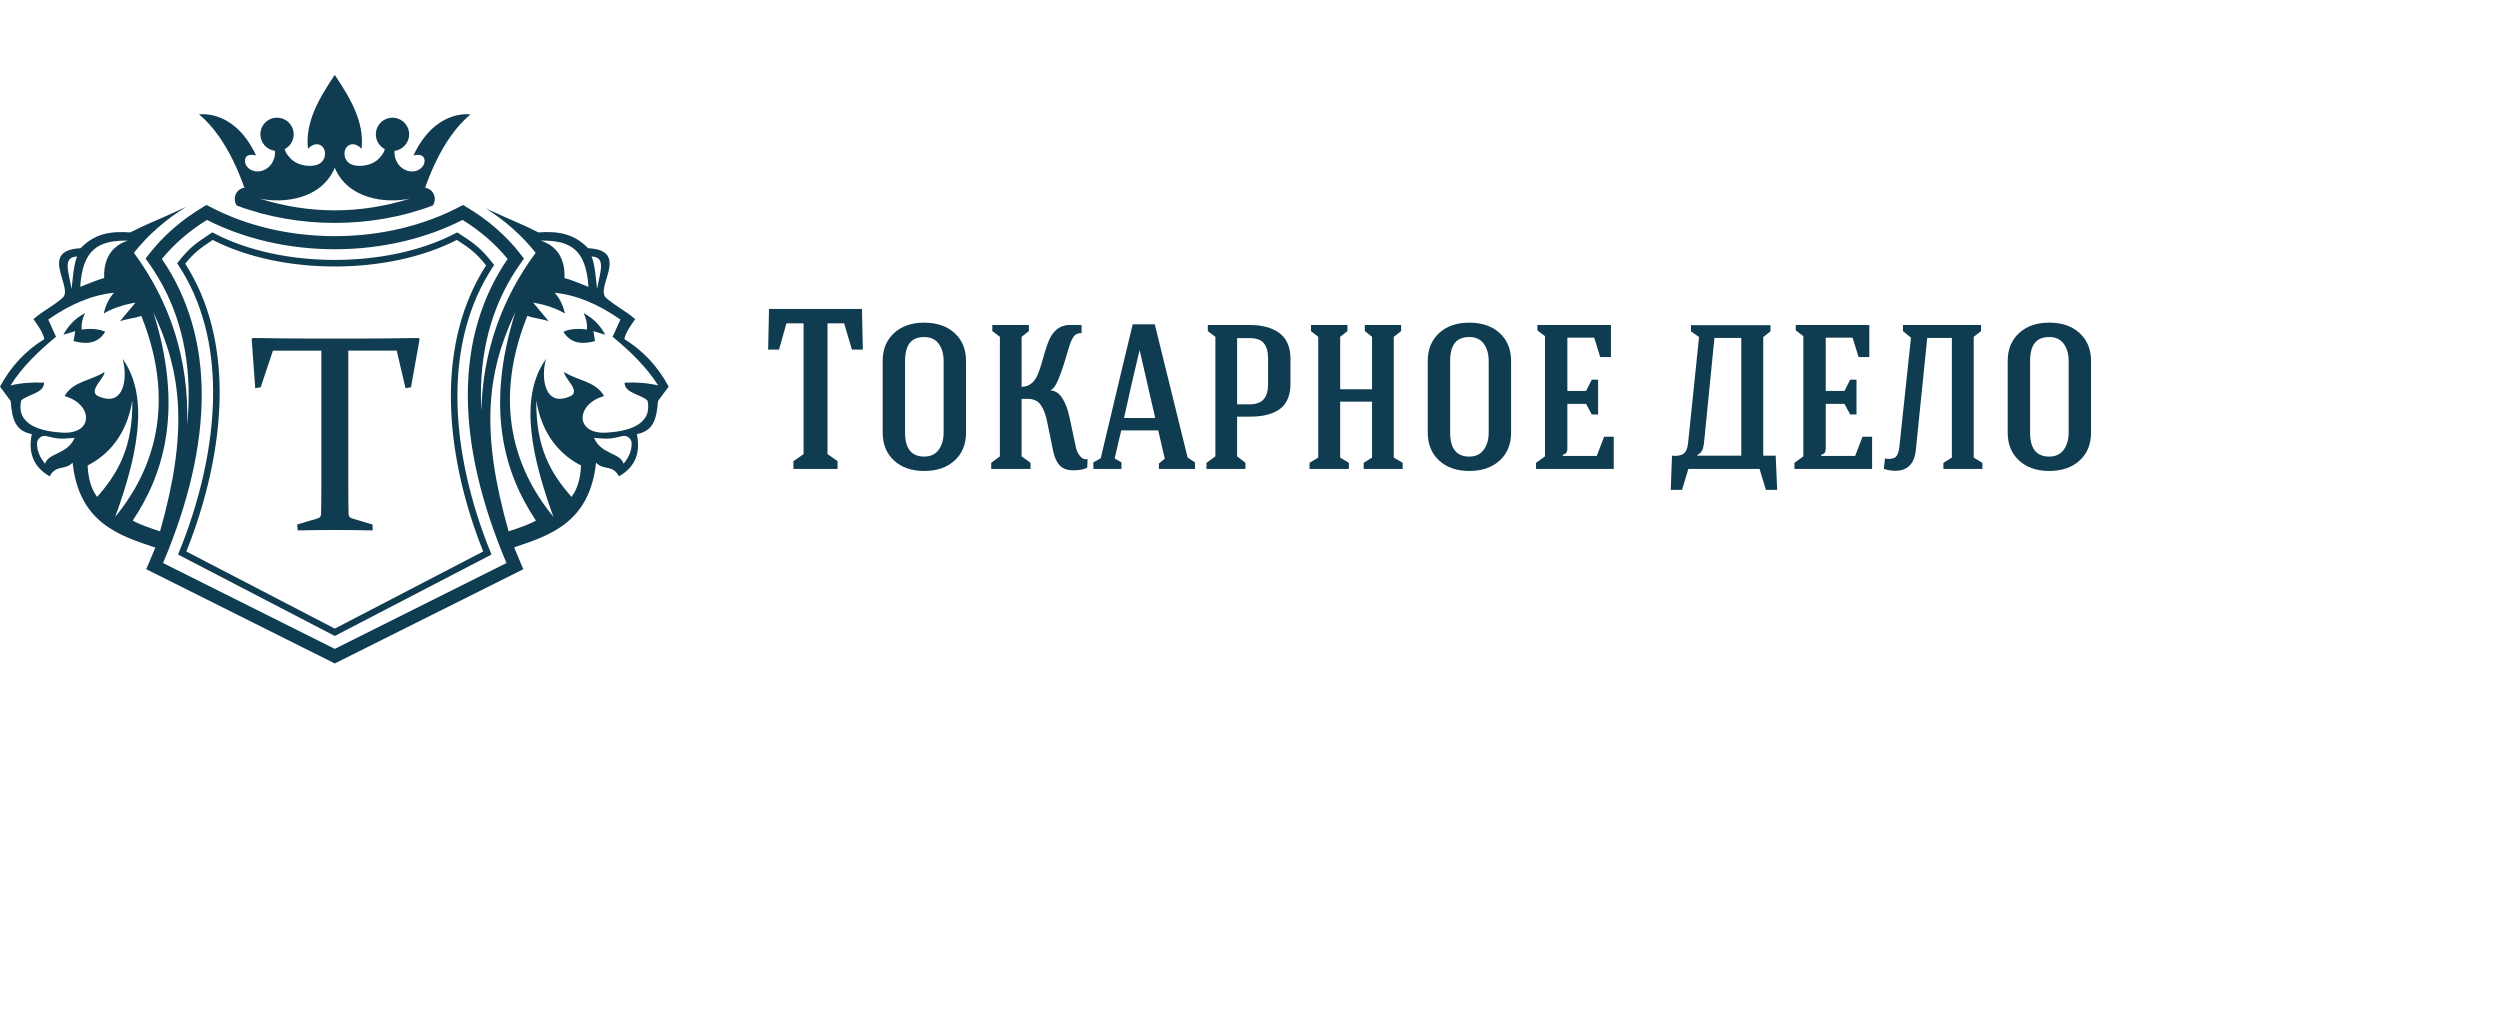
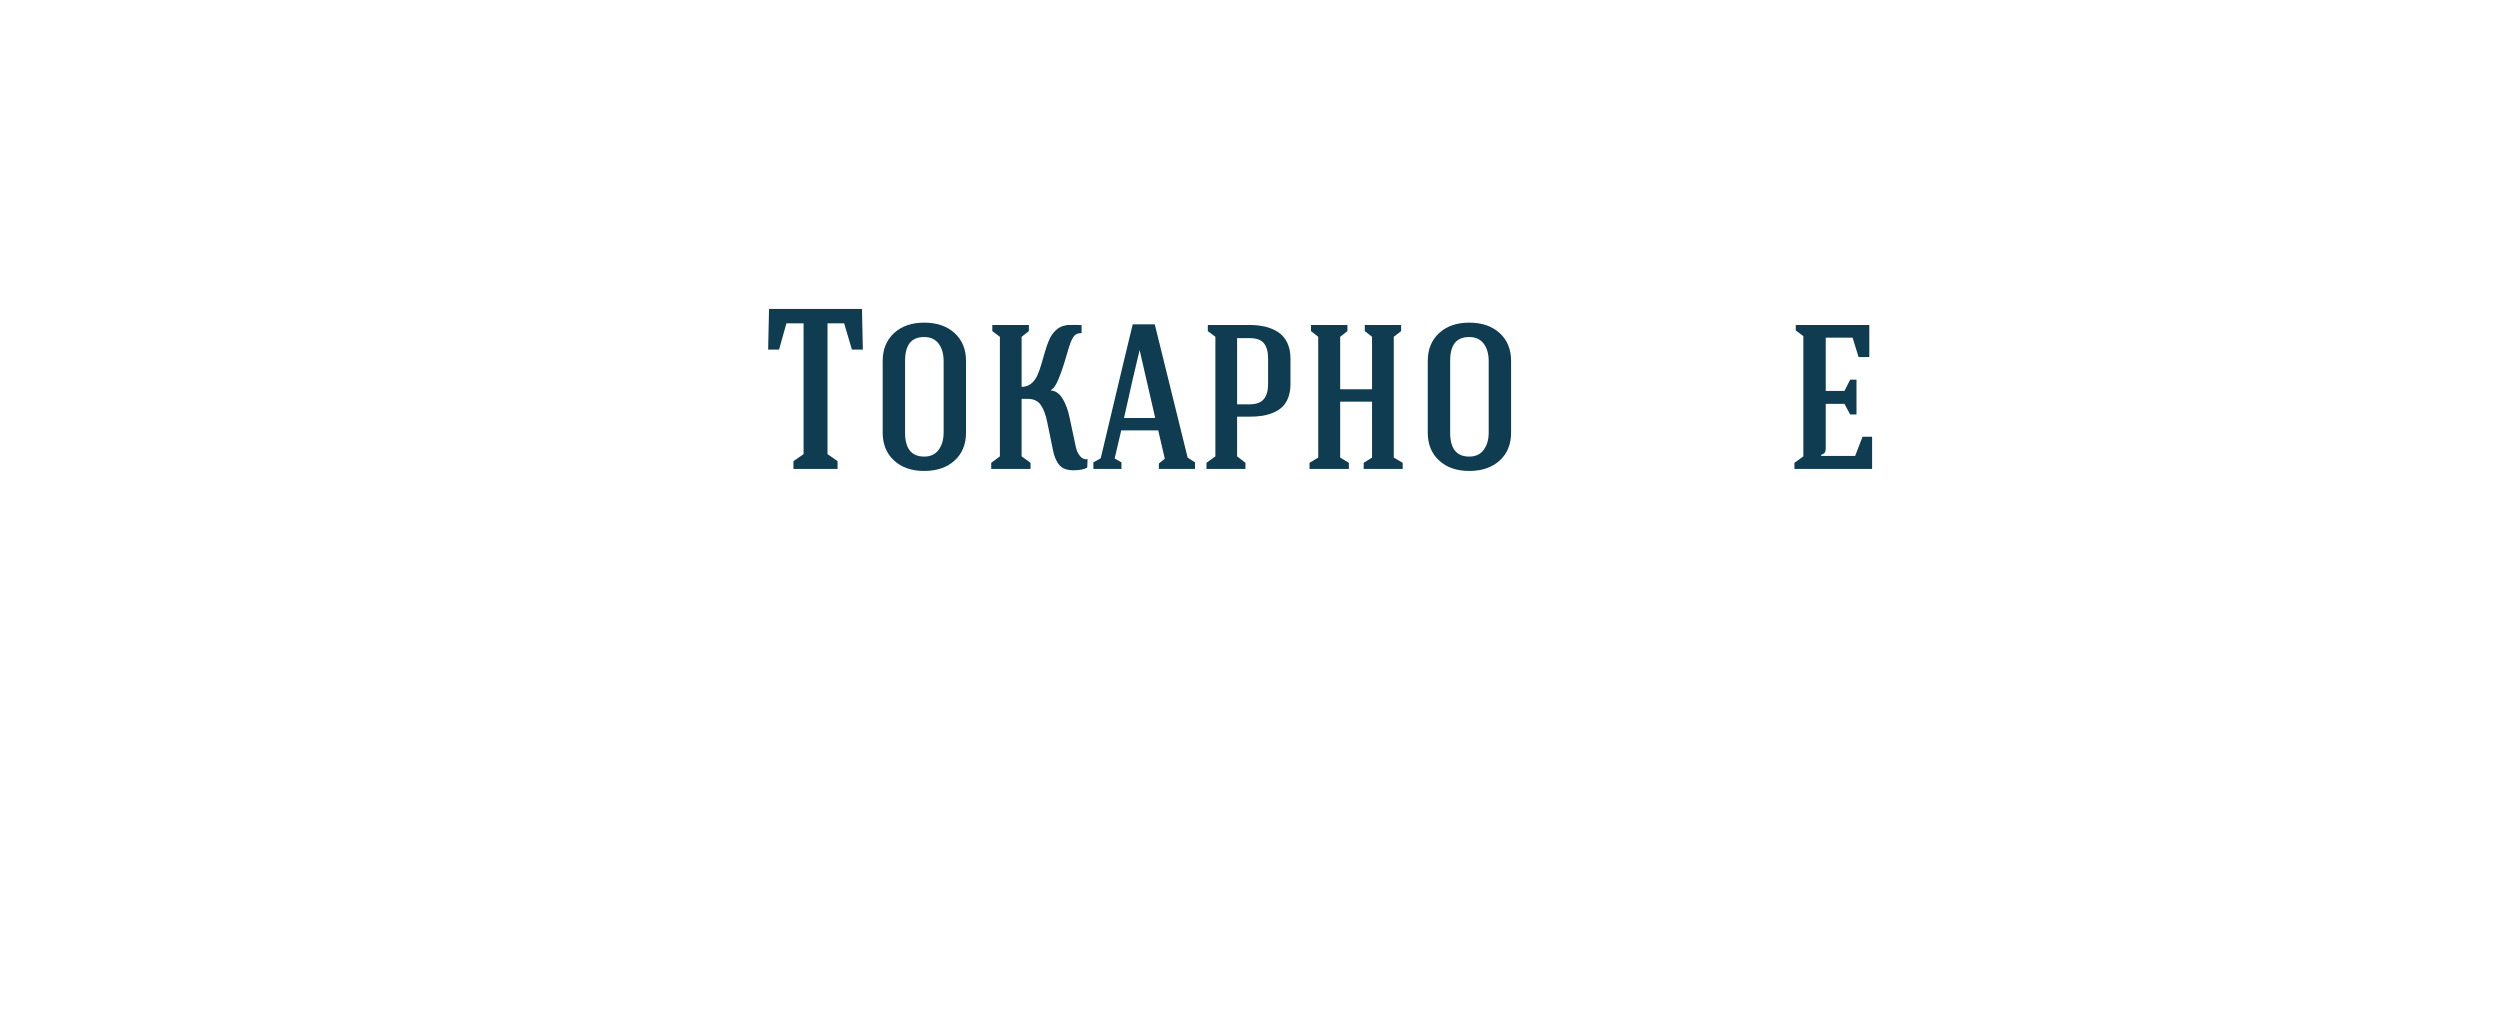
<svg xmlns="http://www.w3.org/2000/svg" id="Layer_1" x="0px" y="0px" width="1700px" height="687.626px" viewBox="0 0 359 123.702" style="enable-background:new 0 0 319 103.702;" xml:space="preserve">
  <style type="text/css">.title{fill:#0f3c50;}.slogan{fill:#0f3c50;}</style>
  <g transform="scale(1.206) translate(0, 0)">
    <g>
-       <path fill-rule="evenodd" clip-rule="evenodd" fill="#0f3c50" d="M15.223,19.733c-2.452,0.801-2.882,2.858-2.82,4.456 c-0.5,0.121-1.652,0.556-2.852,1.045C9.83,20.8,11.688,19.677,15.223,19.733 M8.893,43.217c-0.888,2.024-3.138,1.751-3.529,3.085 c-0.586-0.72-0.965-1.506-0.956-2.413c0-0.282,0.124-0.53,0.349-0.708c0.225-0.178,0.491-0.238,0.762-0.172 C6.833,43.331,7.098,43.388,8.893,43.217z M13.715,52.635c3.76-4.584,7.709-12.489,3.109-23.946 c-0.619,0.257-1.928,0.394-2.546,0.651c0.618-0.741,1.235-1.482,1.854-2.223c-1.56,0.264-2.792,0.71-3.778,1.292 c0.207-0.927,0.581-1.766,1.217-2.464c-2.629,0.253-5.236,1.38-7.824,3.184c0.308,0.684,0.614,1.367,0.921,2.05 c-2.056,1.71-3.987,3.533-5.418,5.798c1.232-0.296,2.572-0.395,4.002-0.333c-0.017,1.271-1.888,1.357-2.728,2.122 c-0.681,3.093,2.73,3.691,4.824,3.828c3.892,0.254,3.72-3.424,0.34-4.35c1.004-1.785,3.229-1.849,4.74-2.86 c0.113,0.642-2.033,2.283-0.728,2.872c3.198,1.44,3.508-2.428,2.897-4.444C17.938,38.448,16.232,45.706,13.715,52.635z M8.961,30.509c-0.471,0.147-0.942,0.292-1.414,0.439c0.555-1.057,1.374-1.944,2.577-2.587c-0.275,0.571-0.45,1.201-0.402,1.961 c1.224-0.16,2.134-0.05,2.807,0.264c-0.812,1.345-2.138,1.561-3.767,1.11C8.828,31.301,8.895,30.905,8.961,30.509z M9.183,21.624 c-0.407,0.898-0.54,2.779-0.653,3.854C8.131,23.368,7.445,21.681,9.183,21.624z M19.057,54.353 c3.325-11.774,2.668-18.75-0.802-26.102c3.632,11.506,1.286,19.237-2.45,24.816C16.705,53.586,17.938,53.973,19.057,54.353z M11.567,50.249c2.565-2.906,4.259-5.992,4.19-11.491c-0.667,4.201-2.992,6.58-5.326,7.746 C10.509,48.171,10.912,49.384,11.567,50.249z M64.395,19.733c2.452,0.801,2.883,2.858,2.82,4.456 c0.5,0.121,1.652,0.556,2.852,1.045C69.787,20.8,67.929,19.677,64.395,19.733z M70.725,43.217c0.888,2.024,3.139,1.751,3.529,3.085 c0.586-0.72,0.965-1.506,0.957-2.413c-0.001-0.282-0.125-0.53-0.35-0.708c-0.225-0.178-0.491-0.238-0.761-0.172 C72.784,43.331,72.52,43.388,70.725,43.217z M65.902,52.635c-3.76-4.585-7.709-12.489-3.109-23.946 c0.619,0.257,1.929,0.394,2.547,0.651c-0.618-0.741-1.236-1.482-1.854-2.223c1.56,0.264,2.792,0.71,3.779,1.292 c-0.208-0.927-0.582-1.766-1.218-2.464c2.63,0.253,5.236,1.38,7.824,3.184c-0.307,0.683-0.613,1.367-0.921,2.05 c2.056,1.71,3.987,3.533,5.418,5.798c-1.231-0.296-2.571-0.395-4.002-0.333c0.017,1.271,1.888,1.357,2.728,2.122 c0.682,3.093-2.73,3.691-4.824,3.828c-3.891,0.254-3.72-3.424-0.34-4.35c-1.004-1.785-3.229-1.849-4.739-2.86 c-0.113,0.642,2.033,2.283,0.728,2.872c-3.199,1.44-3.508-2.428-2.898-4.444C61.68,38.448,63.386,45.706,65.902,52.635z M70.656,30.509c0.471,0.147,0.943,0.292,1.414,0.439c-0.555-1.057-1.373-1.944-2.577-2.587c0.276,0.571,0.45,1.201,0.402,1.961 c-1.224-0.16-2.134-0.05-2.806,0.265c0.812,1.344,2.137,1.56,3.766,1.11C70.789,31.301,70.723,30.905,70.656,30.509z M70.435,21.624c0.407,0.898,0.541,2.779,0.654,3.854C71.486,23.368,72.173,21.681,70.435,21.624z M60.561,54.353 c-3.324-11.774-2.668-18.75,0.803-26.102c-3.633,11.506-1.287,19.237,2.449,24.816C62.912,53.586,61.68,53.974,60.561,54.353z M68.051,50.249c-2.565-2.906-4.26-5.992-4.191-11.491c0.668,4.202,2.992,6.58,5.326,7.746 C69.109,48.171,68.705,49.384,68.051,50.249z M22.155,15.721c-4.253,1.975-4.326,1.859-6.644,3.035 c-2.324-0.171-4.247,0.136-5.91,1.879c-5.175,0.256-0.664,4.829-2.206,5.959c-1.284,1.092-2.126,1.395-3.411,2.486 c0.672,0.941,1.104,1.585,1.299,2.375C3.035,32.838,1.282,34.732,0,37.115c0.33,0.47,0.94,1.246,1.27,1.716 c0.173,2.168,0.539,3.559,2.512,3.939c-0.41,2.082,0.065,3.843,2.137,5.032c0.748-1.441,1.873-0.682,2.727-1.636 c0.761,7.249,5.674,8.717,9.848,10.121c-0.253,0.629-0.518,1.262-0.793,1.897l-0.293,0.674l22.455,11.223 c7.484-3.741,14.971-7.481,22.455-11.223l-0.293-0.674c-0.281-0.646-0.549-1.289-0.805-1.928c4.152-1.394,8.998-2.894,9.754-10.089 c0.854,0.954,1.979,0.195,2.727,1.636c2.072-1.189,2.548-2.951,2.137-5.032c1.973-0.381,2.34-1.771,2.512-3.939 c0.33-0.47,0.939-1.246,1.27-1.716c-1.282-2.383-3.035-4.277-5.283-5.66c0.196-0.79,0.627-1.434,1.299-2.375 c-1.284-1.091-2.126-1.395-3.411-2.486c-1.542-1.131,2.97-5.704-2.206-5.959c-1.662-1.743-3.585-2.05-5.91-1.879 c-2.242-1.138-2.383-1.066-6.242-2.849c2.263,1.441,4.271,3.199,5.915,5.276c-4.05,5.491-6.299,11.802-6.47,18.831 c-0.036-0.674-0.053-1.34-0.051-2c0.017-5.848,1.549-11.141,4.792-15.67l0.336-0.469l-0.351-0.458 c-0.874-1.138-1.859-2.177-2.938-3.117c-1.113-0.972-2.319-1.835-3.596-2.589l-0.375-0.221l-0.385,0.203 c-2.135,1.122-4.511,2.01-7.061,2.612c-2.465,0.582-5.092,0.896-7.82,0.896s-5.355-0.314-7.82-0.896 c-2.55-0.602-4.926-1.49-7.061-2.612l-0.386-0.203l-0.374,0.221c-1.276,0.754-2.482,1.617-3.596,2.589 c-1.077,0.941-2.063,1.98-2.938,3.118l-0.352,0.458l0.337,0.469c3.243,4.529,4.775,9.822,4.792,15.67 c0.004,1.197-0.056,2.417-0.178,3.659c0.227-7.697-1.977-14.57-6.344-20.489C17.659,19.015,19.772,17.195,22.155,15.721z M39.858,11.062l0.003,0.001l0.002-0.001c1.543,3.694,5.992,4.298,8.975,3.664c-5.982,1.871-11.971,1.871-17.953,0 C33.867,15.36,38.316,14.755,39.858,11.062z M29.08,13.408c0.078,0,0.155,0,0.232,0c-0.373,0-0.717,0.151-0.965,0.399 c-0.248,0.248-0.398,0.591-0.398,0.97c0,0.289,0.09,0.557,0.243,0.777c7.313,2.761,16.026,2.761,23.339,0 c0.153-0.22,0.242-0.486,0.242-0.776c0-0.758-0.611-1.369-1.363-1.369c0.076,0,0.154,0,0.231,0c0,0,1.829-5.835,5.386-8.7 c-0.404-0.055-4.295-0.449-6.801,4.886c0,0,1.238-0.379,1.324,0.566c0.074,0.862-1,1.668-2.203,1.197 c-0.93-0.365-1.454-1.371-1.369-2.314c0.98-0.121,1.738-0.955,1.738-1.965c0-1.096-0.889-1.98-1.98-1.98 c-1.096,0-1.985,0.884-1.985,1.98c0,0.763,0.435,1.425,1.066,1.758c-0.046,0.268-0.222,0.651-0.737,1.162 c-0.98,0.962-2.768,1.033-3.471,0.531c-0.876-0.625-0.711-1.902,0.04-2.203c0.339-0.131,0.818-0.122,1.404,0.47 C43.408,5.603,41.721,2.789,39.861,0c-1.859,2.784-3.547,5.603-3.193,8.795c0.586-0.591,1.066-0.601,1.405-0.47 c0.769,0.308,0.894,1.593,0.04,2.203c-0.704,0.502-2.492,0.431-3.471-0.531c-0.516-0.51-0.692-0.894-0.738-1.162 c0.633-0.333,1.066-0.996,1.066-1.758c0-1.096-0.889-1.98-1.984-1.98c-1.092,0-1.98,0.884-1.98,1.98 c0,1.01,0.758,1.844,1.737,1.965c0.005,0.056,0.005,0.117,0.005,0.172c0.006,0.925-0.51,1.803-1.374,2.142 c-1.206,0.473-2.276-0.333-2.202-1.197c0.085-0.945,1.322-0.566,1.322-0.566c-2.505-5.335-6.395-4.941-6.799-4.885 C27.252,7.573,29.08,13.408,29.08,13.408z M25.377,37.696c-0.019-5.345-1.193-10.568-4.13-15.033l-0.155-0.237l0.177-0.221 c1.345-1.671,1.941-2.071,3.763-3.292l0.247-0.166l0.205,0.108c4.024,2.118,9.198,3.178,14.377,3.178 c5.181,0,10.354-1.06,14.379-3.178l0.199-0.105l0.19,0.122c0.92,0.588,1.582,1.034,2.188,1.552 c0.613,0.525,1.162,1.118,1.849,1.992l0.172,0.22l-0.153,0.234c-2.955,4.493-4.168,9.709-4.22,15.043 c-0.062,6.479,1.591,13.13,3.926,18.872l0.134,0.328l-18.662,9.695l-18.662-9.695l0.133-0.328 C23.68,51.015,25.4,44.262,25.377,37.696z M22.052,22.477c2.913,4.549,4.083,9.828,4.103,15.219 c0.023,6.555-1.656,13.277-3.967,19.053l17.674,9.181l17.673-9.181c-2.298-5.746-3.909-12.371-3.847-18.841 c0.051-5.379,1.26-10.652,4.192-15.226c-0.575-0.717-1.052-1.221-1.569-1.665c-0.535-0.458-1.121-0.86-1.91-1.367 c-4.109,2.11-9.328,3.165-14.54,3.165c-5.209,0-10.425-1.054-14.534-3.162C23.768,20.698,23.171,21.115,22.052,22.477z M39.9,54.189c-1.343,0-2.826,0.017-4.447,0.05l-0.067-0.703l2.419-0.719c0.273-0.078,0.413-0.245,0.424-0.508 c0.022-0.825,0.033-1.884,0.033-3.171V32.834h-5.764l-1.455,4.359l-0.652,0.111l-0.424-5.842l0.112-0.134 c2.681,0.045,5.245,0.067,7.692,0.067h4.37c2.441,0,5.017-0.022,7.727-0.067l0.095,0.134l-1.025,5.73l-0.652,0.111l-1.049-4.471 h-5.764v16.305c0,1.288,0.012,2.347,0.033,3.171c0.012,0.263,0.15,0.43,0.424,0.508l2.42,0.719l0.027,0.703 C42.693,54.206,41.199,54.189,39.9,54.189z M19.277,21.917c3.207,4.691,4.725,10.123,4.742,16.096 c0.018,6.199-1.588,12.978-4.604,20.112l20.446,10.218l20.446-10.218c-3.017-7.134-4.622-13.913-4.604-20.112 c0.018-5.973,1.535-11.405,4.742-16.096c-0.722-0.885-1.516-1.7-2.372-2.447c-0.927-0.809-1.931-1.542-2.997-2.198 c-2.152,1.089-4.518,1.955-7.041,2.55c-2.582,0.61-5.328,0.939-8.174,0.939s-5.592-0.329-8.174-0.939 c-2.523-0.596-4.89-1.461-7.04-2.55c-1.066,0.656-2.071,1.389-2.999,2.198C20.793,20.217,19.998,21.032,19.277,21.917z" />
-     </g>
+       </g>
  </g>
  <g transform="scale(0.016) translate(6847.045, 3536.674)">
    <path transform="translate(0,0) rotate(180) scale(-1, 1)" d="M47 1071l8 365h834l8 -365h-98l-70 236h-149v-1174l90 -63v-70h-396v70l91 63v1174h-154l-66 -236h-98z" class="title" />
    <path transform="translate(944,0) rotate(180) scale(-1, 1)" d="M131 326v643q0 156 101.5 250t271.5 94t272.5 -93.5t102.5 -250.5v-643q0 -157 -102.5 -250.5t-272.5 -93.5t-271.5 94t-101.5 250zM332 326q0 -215 172 -215q85 0 129.5 61t44.5 154v643q0 95 -44.5 155t-129.5 60q-88 0 -130 -53.5t-42 -161.5v-643z" class="title" />
    <path transform="translate(1953,0) rotate(180) scale(-1, 1)" d="M96 0v55l78 58v1073l-68 51v55h328v-55l-65 -51v-449q49 0 84.5 28t56 73.5t36.5 100.5t32.5 112.5t37.5 106.5t58 85t88 45q10 5 73 4.5t72 -0.5v-73q-43 0 -62.5 -21t-39.5 -72q-7 -18 -41 -134t-67.5 -194t-65.5 -89v-4q64 -6 105.5 -73.5t62.5 -168.5l57 -268 q10 -48 39 -81.5t66 -25.5l-3 -76q-42 -24 -122 -24q-85 -1 -126.5 45t-58.5 133l-53 258q-20 98 -58 151.5t-116 53.5h-55v-516l80 -58v-55h-353z" class="title" />
    <path transform="translate(2952,0) rotate(180) scale(-1, 1)" d="M14 0v59l66 37q254 1070 287 1202h198l295 -1196l66 -43v-59h-324v49l53 43l-59 254h-332l-59 -252l61 -35v-59h-252zM289 457h280l-139 606h-2q-56 -229 -139 -606z" class="title" />
    <path transform="translate(3887,0) rotate(180) scale(-1, 1)" d="M94 0v55l80 58v1073l-68 51v55h375q78 0 142 -15.5t115.5 -49.5t80.5 -94t29 -142v-229q0 -68 -19.5 -120t-52.5 -84t-81.5 -52.5t-101 -28.5t-116.5 -8h-108v-356l75 -58v-55h-350zM369 580h112q88 0 127 46t39 136v229q0 91 -37.5 137t-126.5 46h-114v-594z" class="title" />
    <path transform="translate(4810,0) rotate(180) scale(-1, 1)" d="M96 0v55l78 47v1084l-65 51v55h327v-55l-65 -51v-471h286v471l-65 51v55h326v-55l-66 -51v-1084l80 -47v-55h-350v55l75 47v502h-286v-502l78 -47v-55h-353z" class="title" />
    <path transform="translate(5836,0) rotate(180) scale(-1, 1)" d="M131 326v643q0 156 101.5 250t271.5 94t272.5 -93.5t102.5 -250.5v-643q0 -157 -102.5 -250.5t-272.5 -93.5t-271.5 94t-101.5 250zM332 326q0 -215 172 -215q85 0 129.5 61t44.5 154v643q0 95 -44.5 155t-129.5 60q-88 0 -130 -53.5t-42 -161.5v-643z" class="title" />
-     <path transform="translate(6845,0) rotate(180) scale(-1, 1)" d="M94 0v55l80 58v1079l-68 51v49h660v-288h-96l-54 174h-241v-478h168l51 101h57v-312h-57l-51 95h-168v-400q0 -24 -8.5 -37t-32.5 -20v-10h305l66 172h86v-289h-697z" class="title" />
-     <path transform="translate(8132,0) rotate(180) scale(-1, 1)" d="M16 -188l11 307q69 -7 103.5 17.5t41.5 101.5l98 946l-73 51v55h714v-55l-65 -51v-1065h112l13 -307h-101l-57 188h-639l-57 -188h-101zM254 119h395v1057h-241l-91 -918q-3 -32 -5 -43t-8 -32t-18 -34t-32 -24v-6z" class="title" />
    <path transform="translate(9164,0) rotate(180) scale(-1, 1)" d="M94 0v55l80 58v1079l-68 51v49h660v-288h-96l-54 174h-241v-478h168l51 101h57v-312h-57l-51 95h-168v-400q0 -24 -8.5 -37t-32.5 -20v-10h305l66 172h86v-289h-697z" class="title" />
-     <path transform="translate(10042,0) rotate(180) scale(-1, 1)" d="M18 0l11 94q21 -5 42.5 -3.5t39.5 8.5t30.5 33t16.5 69l104 977l-72 59v55h701v-55l-66 -51v-1084l78 -47v-55h-350v55l76 47v1074h-221l-101 -992q-10 -132 -86.5 -176.5t-202.5 -7.5z" class="title" />
-     <path transform="translate(11041,0) rotate(180) scale(-1, 1)" d="M131 326v643q0 156 101.5 250t271.5 94t272.5 -93.5t102.5 -250.5v-643q0 -157 -102.5 -250.5t-272.5 -93.5t-271.5 94t-101.5 250zM332 326q0 -215 172 -215q85 0 129.5 61t44.5 154v643q0 95 -44.5 155t-129.5 60q-88 0 -130 -53.5t-42 -161.5v-643z" class="title" />
  </g>
</svg>